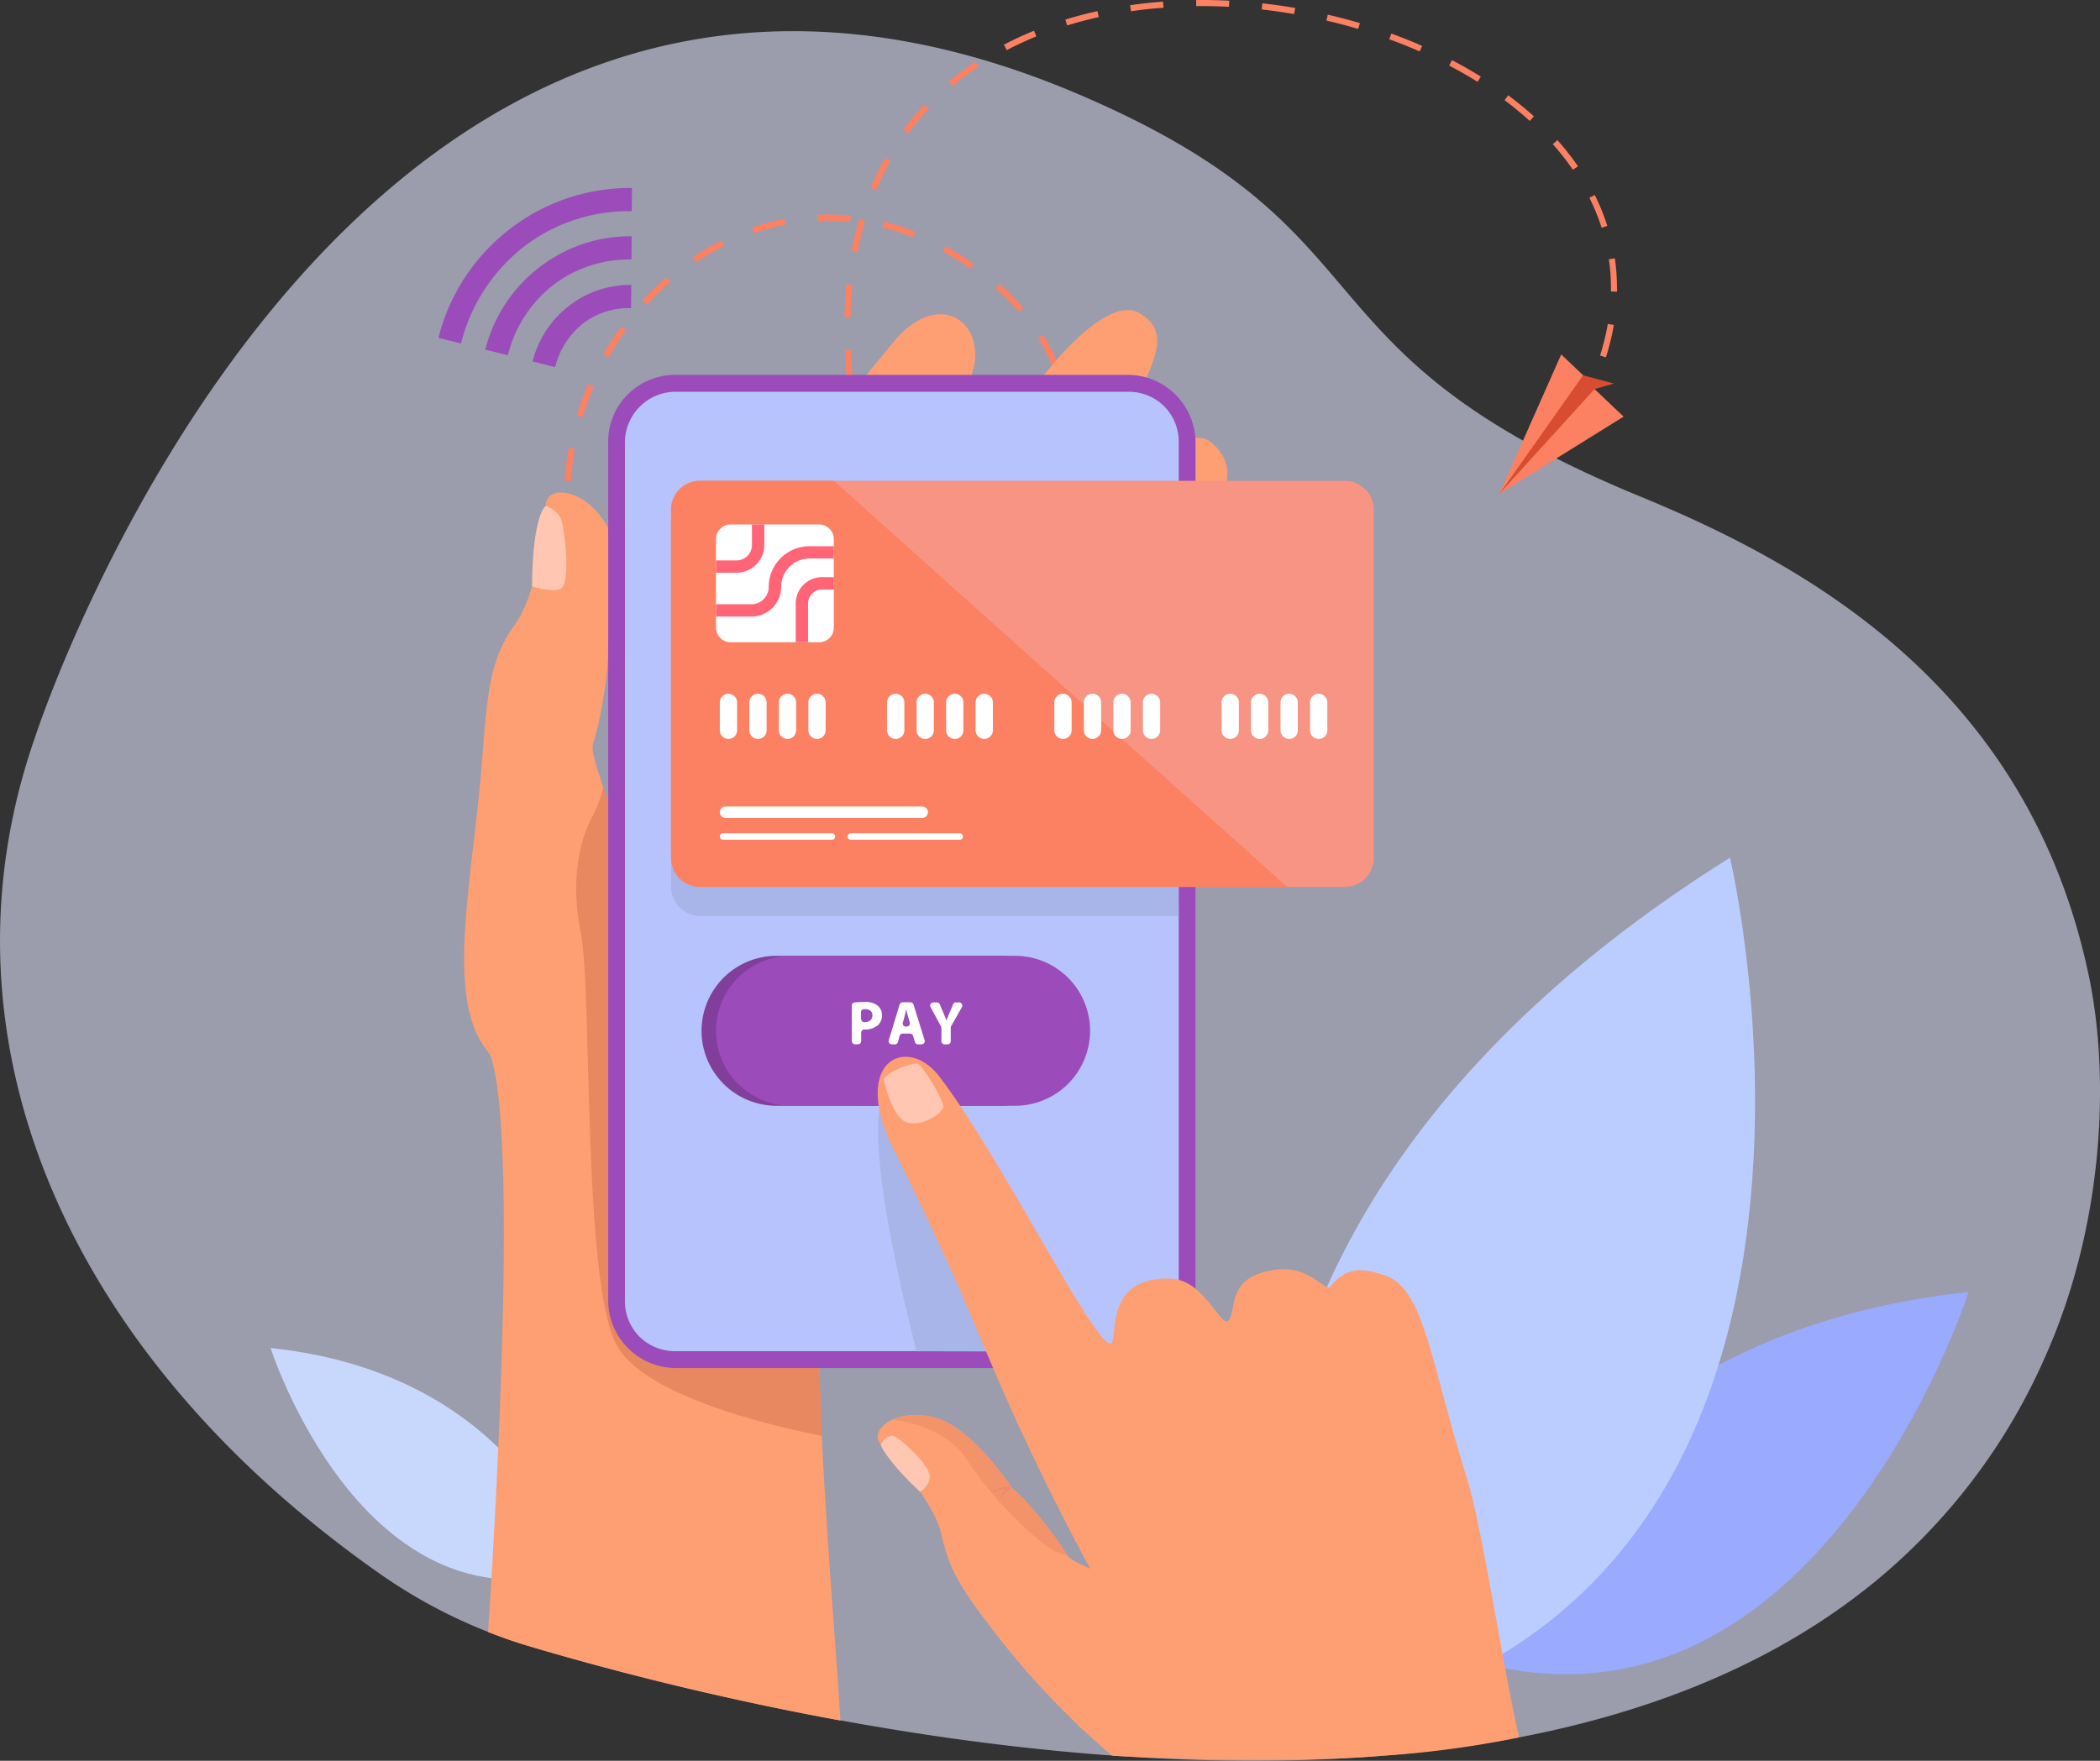
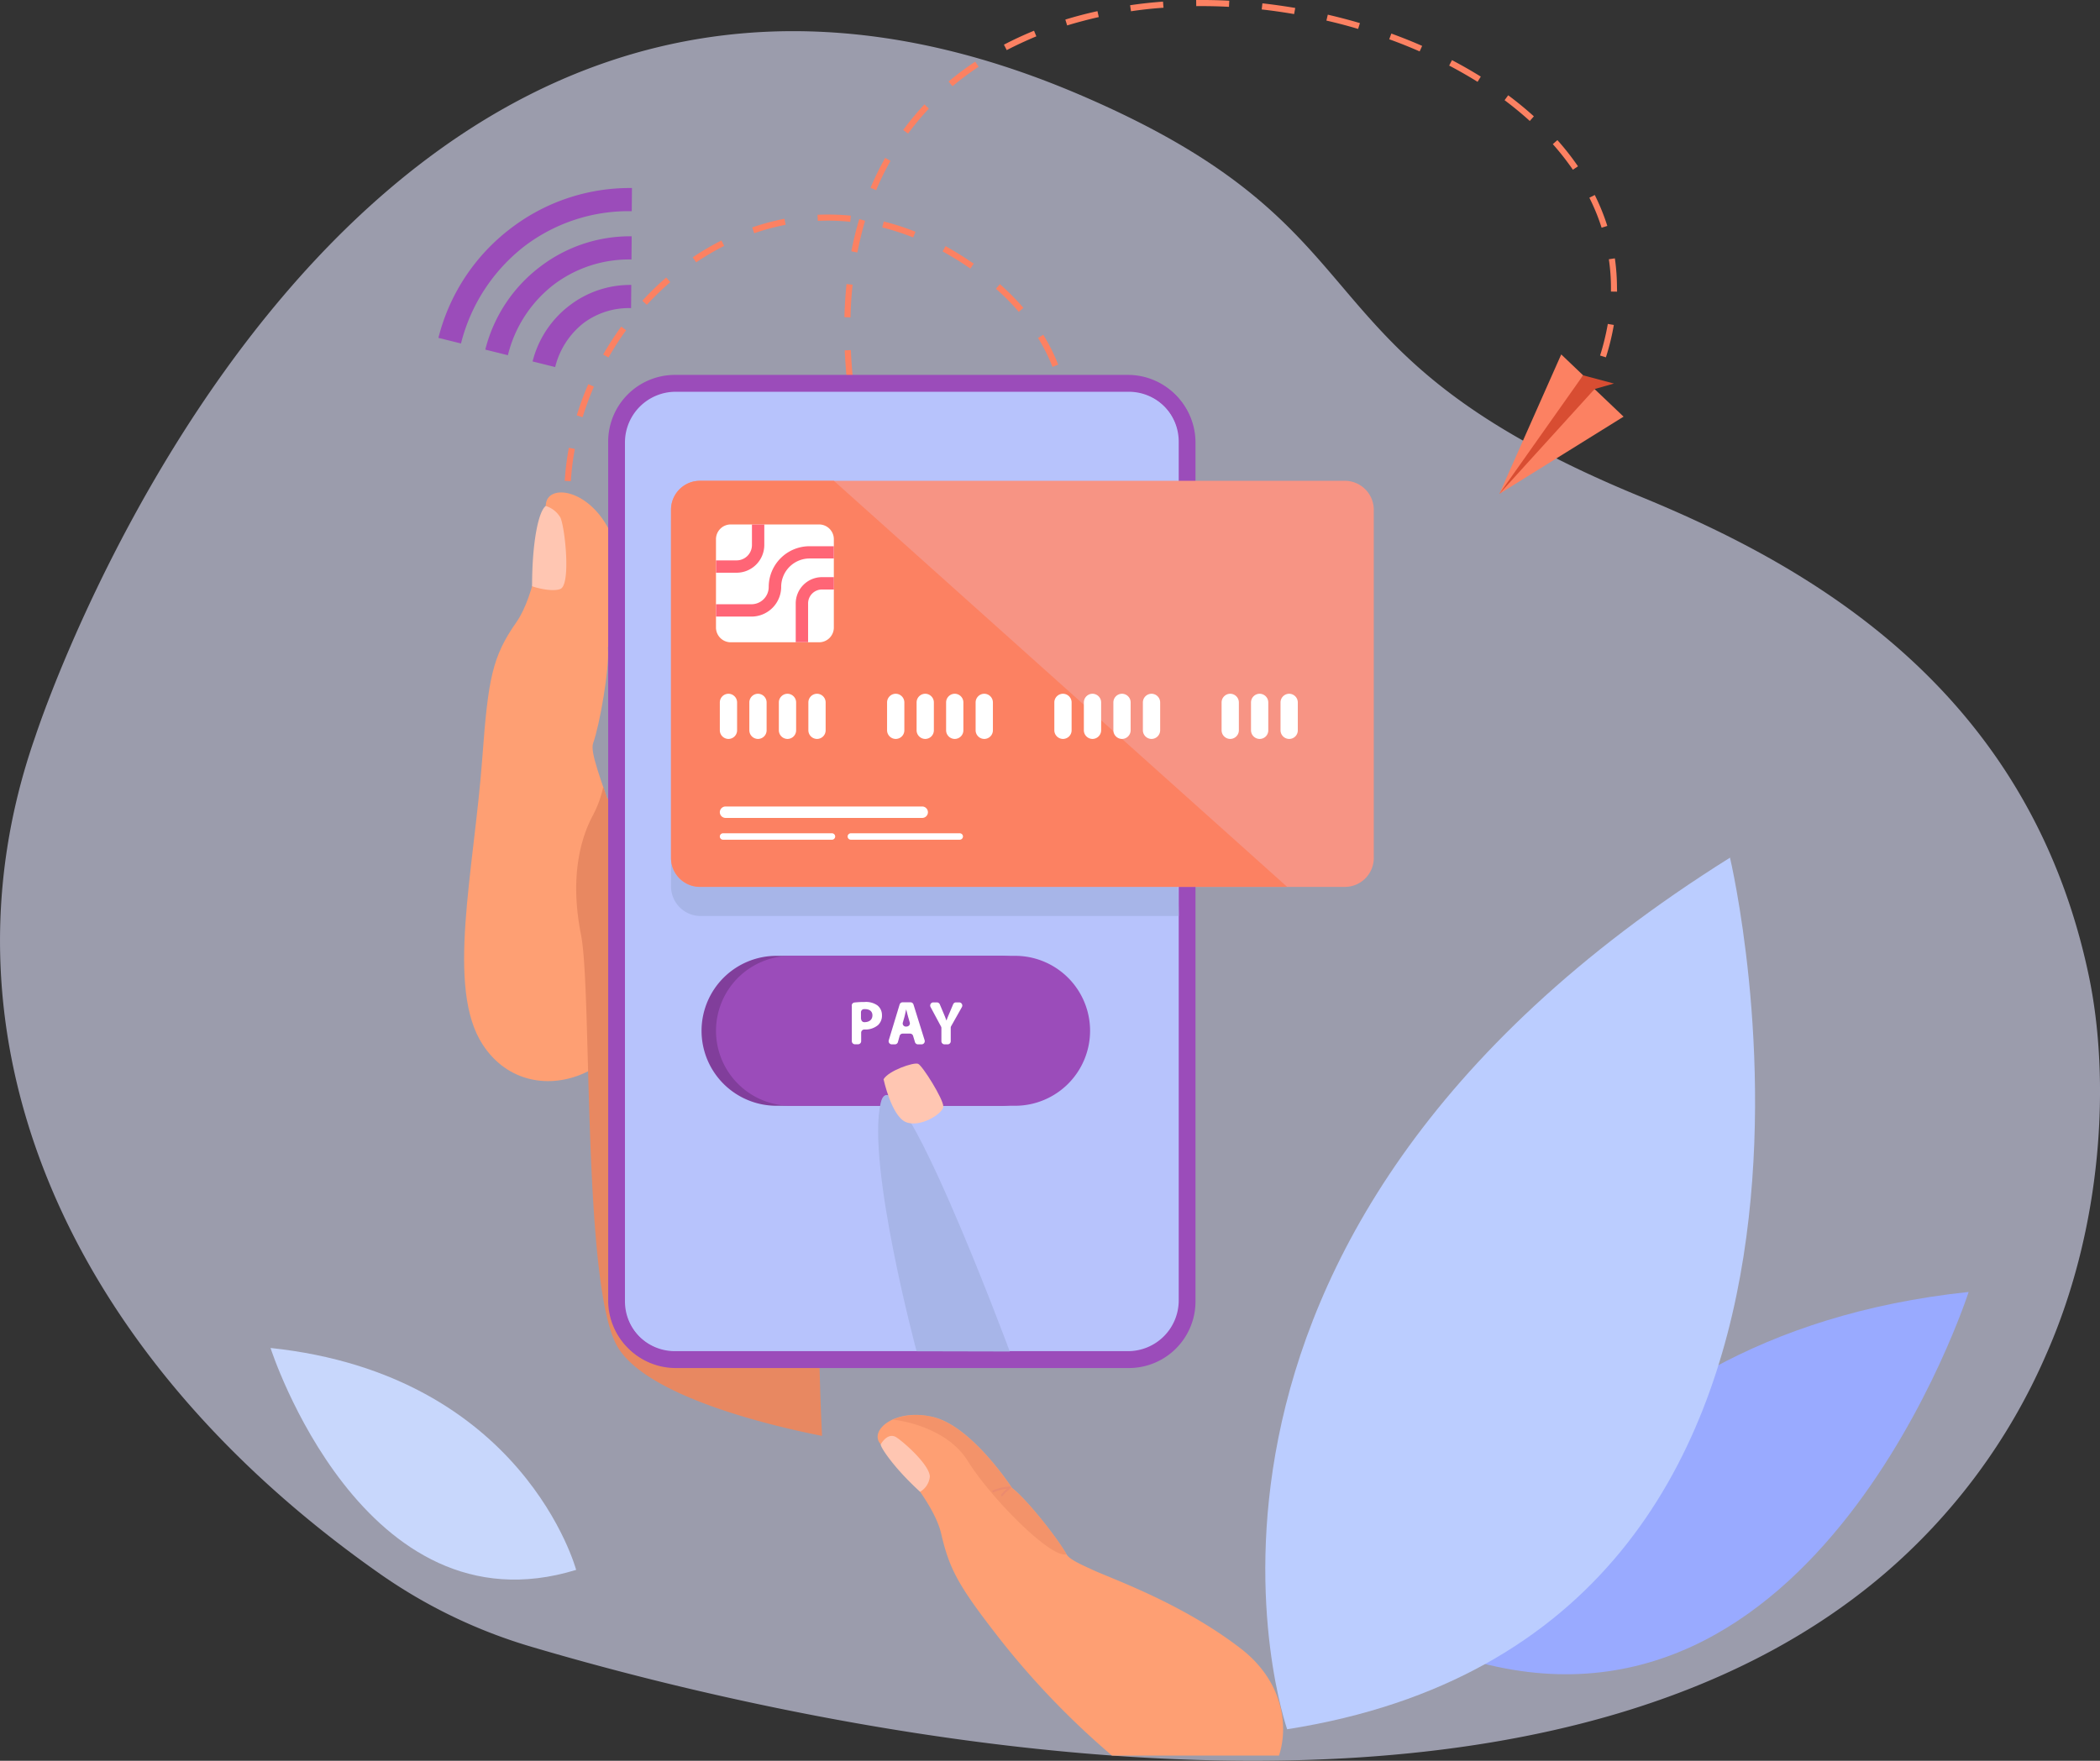
<svg xmlns="http://www.w3.org/2000/svg" width="319" height="267.544" viewBox="0 0 319 267.544">
  <rect x="0" y="0" width="319" height="267.544" fill="#333333" stroke="none" />
  <g id="paiement_securise_CB" transform="translate(-200.916 -142.775)">
    <g id="Layer_1" transform="translate(200.916 142.775)">
      <g id="Groupe_2853" data-name="Groupe 2853" transform="translate(0 0)">
        <g id="Groupe_2802" data-name="Groupe 2802" transform="translate(0 4.73)" opacity="0.6">
          <g id="Groupe_2801" data-name="Groupe 2801">
            <g id="Groupe_2800" data-name="Groupe 2800">
              <g id="Groupe_2799" data-name="Groupe 2799">
                <g id="Groupe_2798" data-name="Groupe 2798">
                  <path id="Tracé_3584" data-name="Tracé 3584" d="M511.7,374.959a91.885,91.885,0,0,1-24.813,33.46c-11.743,9.959-25.712,16.745-40.81,21.168C396.944,443.968,335.759,433.2,300,424.28c-7.259-1.815-13.466-3.553-18.316-4.987a78.942,78.942,0,0,1-22.952-11.026c-.031-.03-.076-.046-.107-.076-47.932-33.627-68.307-81.682-52.355-127.2.244-.717,47.246-145.276,158.681-97.527,48.924,20.954,30.928,38.767,85.159,61.048,25.346,10.416,58.9,28.991,68.109,72.821C521.495,332.96,520.4,355.332,511.7,374.959Z" transform="translate(-200.916 -173.788)" fill="#e1e2fe" />
                </g>
              </g>
            </g>
          </g>
        </g>
        <g id="Groupe_2809" data-name="Groupe 2809" transform="translate(41.098 204.818)">
          <g id="Groupe_2808" data-name="Groupe 2808">
            <g id="Groupe_2807" data-name="Groupe 2807">
              <g id="Groupe_2806" data-name="Groupe 2806">
                <g id="Groupe_2805" data-name="Groupe 2805">
                  <g id="Groupe_2804" data-name="Groupe 2804">
                    <g id="Groupe_2803" data-name="Groupe 2803">
                      <path id="Tracé_3585" data-name="Tracé 3585" d="M516.822,1519.519s-7.945-29.647-46.422-33.719C470.385,1485.8,484.43,1529.478,516.822,1519.519Z" transform="translate(-470.4 -1485.8)" fill="#c8d7fc" />
                    </g>
                  </g>
                </g>
              </g>
            </g>
          </g>
        </g>
        <g id="Groupe_2816" data-name="Groupe 2816" transform="translate(222.411 196.308)">
          <g id="Groupe_2815" data-name="Groupe 2815">
            <g id="Groupe_2814" data-name="Groupe 2814">
              <g id="Groupe_2813" data-name="Groupe 2813">
                <g id="Groupe_2812" data-name="Groupe 2812">
                  <g id="Groupe_2811" data-name="Groupe 2811">
                    <g id="Groupe_2810" data-name="Groupe 2810">
                      <path id="Tracé_3586" data-name="Tracé 3586" d="M1659.3,1485.649s13.1-48.924,76.634-55.649C1735.934,1430,1712.753,1502.1,1659.3,1485.649Z" transform="translate(-1659.3 -1430)" fill="#9af" />
                    </g>
                  </g>
                </g>
              </g>
            </g>
          </g>
        </g>
        <g id="Groupe_2823" data-name="Groupe 2823" transform="translate(192.203 130.319)">
          <g id="Groupe_2822" data-name="Groupe 2822">
            <g id="Groupe_2821" data-name="Groupe 2821">
              <g id="Groupe_2820" data-name="Groupe 2820">
                <g id="Groupe_2819" data-name="Groupe 2819">
                  <g id="Groupe_2818" data-name="Groupe 2818">
                    <g id="Groupe_2817" data-name="Groupe 2817">
                      <path id="Tracé_3587" data-name="Tracé 3587" d="M1464.547,1129.735s-25.956-74.011,67.27-132.435C1531.817,997.3,1559.71,1114.775,1464.547,1129.735Z" transform="translate(-1461.226 -997.3)" fill="#bbcdff" />
                    </g>
                  </g>
                </g>
              </g>
            </g>
          </g>
        </g>
        <g id="Groupe_2852" data-name="Groupe 2852" transform="translate(85.782)">
          <g id="Groupe_2826" data-name="Groupe 2826">
            <g id="Groupe_2824" data-name="Groupe 2824">
              <path id="Tracé_3588" data-name="Tracé 3588" d="M823.151,223.836a13.545,13.545,0,0,1-4.956-1.388l.412-.839a12.706,12.706,0,0,0,4.621,1.3Zm5.109-.4-.229-.9a13.438,13.438,0,0,0,4.392-1.967l.519.763A13.688,13.688,0,0,1,828.26,223.439Zm-14.229-4a21.581,21.581,0,0,1-3.157-4.011l.793-.488a20.9,20.9,0,0,0,3.02,3.843Zm22.617-1.678-.747-.549a16.2,16.2,0,0,0,2.227-4.3l.885.305A17.619,17.619,0,0,1,836.648,217.766Zm-72.318-1.861-.93-.061a42.958,42.958,0,0,1,.625-5.017l.915.168A40.738,40.738,0,0,0,764.33,215.905Zm44.272-5.017a33.186,33.186,0,0,1-1.495-4.85l.9-.214a35.292,35.292,0,0,0,1.449,4.712Zm31.385-2.7-.93-.061c.031-.442.046-.9.046-1.342a21.455,21.455,0,0,0-.305-3.538l.915-.153a21.65,21.65,0,0,1,.305,3.691C840.034,207.258,840.019,207.731,839.988,208.189Zm-73.873-2.013-.885-.275a44.251,44.251,0,0,1,1.754-4.743l.854.366A47.393,47.393,0,0,0,766.115,206.175Zm40.2-5.139c-.183-1.693-.3-3.386-.381-5.017l.93-.046c.076,1.617.2,3.294.381,4.972ZM837.5,198.52a27.463,27.463,0,0,0-2.2-4.392l.793-.488a27.481,27.481,0,0,1,2.272,4.545ZM770.049,197.1l-.808-.458a45.752,45.752,0,0,1,2.745-4.24l.747.549A44.876,44.876,0,0,0,770.049,197.1Zm151.514-.03-.885-.275a37.331,37.331,0,0,0,1.174-4.8l.915.153A36.215,36.215,0,0,1,921.563,197.071ZM806.818,191l-.93-.031c.046-1.708.152-3.4.32-5.033l.93.092C806.955,187.661,806.849,189.324,806.818,191Zm25.56-.839a34.261,34.261,0,0,0-3.477-3.508l.61-.7a37.789,37.789,0,0,1,3.569,3.6Zm-56.5-1.068-.686-.625a41.56,41.56,0,0,1,3.63-3.523l.61.7A44.48,44.48,0,0,0,775.875,189.095Zm147.381-2-.93-.015v-.549a29.671,29.671,0,0,0-.32-4.362l.915-.137a31.506,31.506,0,0,1,.32,4.484C923.256,186.716,923.256,186.914,923.256,187.1Zm-98.244-3.508c-1.159-.808-2.379-1.571-3.66-2.3-.183-.107-.366-.214-.549-.305l.442-.808c.183.107.381.214.564.32,1.3.747,2.547,1.54,3.721,2.349Zm-41.649-.946-.518-.763a40.74,40.74,0,0,1,4.362-2.562l.412.824A38.791,38.791,0,0,0,783.363,182.644Zm24.492-1.495-.915-.183a48.842,48.842,0,0,1,1.2-4.9l.885.259C808.572,177.886,808.176,179.5,807.855,181.149Zm8.479-2.288a38.3,38.3,0,0,0-4.7-1.525l.229-.9a37.686,37.686,0,0,1,4.819,1.556Zm-24.157-.641-.3-.885a36.818,36.818,0,0,1,4.9-1.312l.183.915A33.47,33.47,0,0,0,792.178,178.221Zm128.729-.839a30.782,30.782,0,0,0-1.86-4.56l.823-.412a32.594,32.594,0,0,1,1.906,4.7Zm-114.135-.9a33.232,33.232,0,0,0-4.926-.137l-.046-.93a35.1,35.1,0,0,1,5.063.137Zm3.935-4.8-.854-.366a43.254,43.254,0,0,1,2.227-4.545l.808.458A40.132,40.132,0,0,0,810.707,171.679Zm105.838-3.111a40.127,40.127,0,0,0-3.05-3.889l.7-.61a39.744,39.744,0,0,1,3.126,3.98Zm-100.989-5.49-.747-.549a43.715,43.715,0,0,1,3.233-3.889l.671.641A42.086,42.086,0,0,0,815.557,163.078ZM910,161.156c-1.19-1.083-2.486-2.15-3.828-3.157l.549-.747c1.373,1.022,2.684,2.1,3.9,3.2Zm-87.69-5.277-.595-.717a44.2,44.2,0,0,1,4.041-3.02l.519.778A44.624,44.624,0,0,0,822.313,155.879Zm79.76-.671c-1.372-.854-2.837-1.693-4.316-2.471l.427-.824c1.51.793,2.974,1.632,4.377,2.5Zm-8.8-4.621c-1.495-.656-3.05-1.281-4.621-1.845l.32-.869c1.586.58,3.157,1.2,4.682,1.876Zm-62.725-.2-.427-.824c1.464-.763,3-1.479,4.575-2.12l.351.854C833.507,148.94,831.982,149.642,830.548,150.389Zm53.377-3.218c-1.586-.473-3.2-.9-4.819-1.266l.214-.9c1.632.381,3.279.808,4.88,1.281Zm-44.2-.534-.275-.885c1.571-.488,3.218-.915,4.88-1.281l.2.9C842.9,145.738,841.284,146.165,839.729,146.638Zm34.481-1.723c-1.632-.275-3.294-.519-4.926-.7l.107-.93c1.662.183,3.34.427,4.987.7Zm-24.782-.427-.137-.915c1.632-.244,3.325-.427,5-.549l.076.93C852.707,144.06,851.045,144.243,849.428,144.487Zm14.884-.671c-1.662-.091-3.325-.122-4.972-.107l-.015-.93c1.662-.015,3.355.015,5.033.107Z" transform="translate(-763.4 -142.775)" fill="#fc8162" />
            </g>
            <g id="Groupe_2825" data-name="Groupe 2825" transform="translate(154.365 58.749)">
              <path id="Tracé_3589" data-name="Tracé 3589" d="M1776.424,530.654l-.824-.427c.381-.747.747-1.495,1.083-2.227l.839.381C1777.186,529.129,1776.8,529.891,1776.424,530.654Z" transform="translate(-1775.6 -528)" fill="#6095ab" />
            </g>
          </g>
          <g id="Groupe_2851" data-name="Groupe 2851" transform="translate(141.982 53.853)">
            <g id="Groupe_2834" data-name="Groupe 2834" transform="translate(0 3.172)">
              <g id="Groupe_2833" data-name="Groupe 2833">
                <g id="Groupe_2832" data-name="Groupe 2832">
                  <g id="Groupe_2831" data-name="Groupe 2831">
                    <g id="Groupe_2830" data-name="Groupe 2830">
                      <g id="Groupe_2829" data-name="Groupe 2829">
                        <g id="Groupe_2828" data-name="Groupe 2828">
                          <g id="Groupe_2827" data-name="Groupe 2827">
                            <path id="Tracé_3590" data-name="Tracé 3590" d="M1699.555,525.82l-5.155,8.891s7.458-5.978,7.641-6.115,6.817-9.806,6.817-9.806l2.943-.839-4.682-1.251Z" transform="translate(-1694.4 -516.7)" fill="#d84d32" />
                          </g>
                        </g>
                      </g>
                    </g>
                  </g>
                </g>
              </g>
            </g>
            <g id="Groupe_2842" data-name="Groupe 2842" transform="translate(0)">
              <g id="Groupe_2841" data-name="Groupe 2841">
                <g id="Groupe_2840" data-name="Groupe 2840">
                  <g id="Groupe_2839" data-name="Groupe 2839">
                    <g id="Groupe_2838" data-name="Groupe 2838">
                      <g id="Groupe_2837" data-name="Groupe 2837">
                        <g id="Groupe_2836" data-name="Groupe 2836">
                          <g id="Groupe_2835" data-name="Groupe 2835">
                            <path id="Tracé_3591" data-name="Tracé 3591" d="M1707.119,499.072l-3.325-3.172-9.394,21.183Z" transform="translate(-1694.4 -495.9)" fill="#fc8162" />
                          </g>
                        </g>
                      </g>
                    </g>
                  </g>
                </g>
              </g>
            </g>
            <g id="Groupe_2850" data-name="Groupe 2850" transform="translate(0 5.261)">
              <g id="Groupe_2849" data-name="Groupe 2849">
                <g id="Groupe_2848" data-name="Groupe 2848">
                  <g id="Groupe_2847" data-name="Groupe 2847">
                    <g id="Groupe_2846" data-name="Groupe 2846">
                      <g id="Groupe_2845" data-name="Groupe 2845">
                        <g id="Groupe_2844" data-name="Groupe 2844">
                          <g id="Groupe_2843" data-name="Groupe 2843">
                            <path id="Tracé_3592" data-name="Tracé 3592" d="M1713.265,534.594l-4.407-4.194L1694.4,546.322Z" transform="translate(-1694.4 -530.4)" fill="#fc8162" />
                          </g>
                        </g>
                      </g>
                    </g>
                  </g>
                </g>
              </g>
            </g>
          </g>
        </g>
      </g>
    </g>
    <g id="Calque_2" transform="translate(267.513 171.343)">
      <g id="Groupe_2928" data-name="Groupe 2928" transform="translate(0 0)">
        <g id="Groupe_2860" data-name="Groupe 2860" transform="translate(3.899 18.553)">
-           <path id="Tracé_3593" data-name="Tracé 3593" d="M790.259,505.2c-9.41-7.885-27.268,23.516-33.917,23.562-3.508.031,7.656-12.383,16.211-24.294,13.969-19.475,21.427-27.009,14.885-32.56-5.383-4.575-15.174,13.161-23.379,22.525-8.723,9.943-18.7,23.577-20.756,22.922-2.059-.641,10.142-18.5,20.054-32.834,16.715-24.172,18.255-28.854,13.436-32.133-6.115-4.163-18.712,13.176-25.407,24.889-7.945,13.924-19.155,25.529-20.954,25.545-3.34.015,14.274-25.331,20.359-40.673,3.172-8.007-4.438-14.229-11.621-5.6-4.3,5.17-9.288,11.377-13.39,17.325-4.285,6.192-10.05,10.767-12.841,20.07A84.863,84.863,0,0,1,693.5,528.428c-9.15,9.623-17.4,13.07-17.4,13.07.275,13.969-1.586,14.122,1.769,23.44,3.828,10.614,1.495,60.041-.336,87.675,2.166.854,4.362,1.617,6.6,2.272,4.85,1.434,11.057,3.172,18.316,4.987,8.312,2.074,18.011,4.255,28.61,6.192-.991-17.721-6.192-71.006-.961-78.281,3.386-4.712,16.2-.763,24.843-40.566,2.852-13.1,22.372-22.174,30.455-29.25C793.935,510.494,790.976,505.8,790.259,505.2Z" transform="translate(-673.893 -451.757)" fill="#fe9f73" />
          <g id="Groupe_2855" data-name="Groupe 2855" transform="translate(47.846 108.529)" opacity="0.5">
            <g id="Groupe_2854" data-name="Groupe 2854">
              <path id="Tracé_3594" data-name="Tracé 3594" d="M976.9,1176.653c7.564-1.983,24.828-1.174,24.828-1.174h0a67.838,67.838,0,0,0,4.148-9.669l-4.468-2.41Z" transform="translate(-976.9 -1163.4)" fill="#f18e7b" />
            </g>
          </g>
          <g id="Groupe_2858" data-name="Groupe 2858" transform="translate(51.811 131.765)">
            <g id="Groupe_2857" data-name="Groupe 2857">
              <g id="Groupe_2856" data-name="Groupe 2856">
                <path id="Tracé_3595" data-name="Tracé 3595" d="M1013.774,1316.1a22.942,22.942,0,0,1-10.691,2.76.183.183,0,1,1,0-.366,22.522,22.522,0,0,0,10.492-2.715c.214-.107.412.214.2.32Z" transform="translate(-1002.9 -1315.759)" fill="#f18e7b" />
              </g>
            </g>
          </g>
          <g id="Groupe_2859" data-name="Groupe 2859" transform="translate(0 27.704)">
            <path id="Tracé_3596" data-name="Tracé 3596" d="M666,717.322c-5.627-8.617-1.327-26.368-.061-43.586.885-12,1.495-15.357,5.185-20.619,2.821-4.041,4.087-12.734,4.453-17.63.015-.183.015-.275.015-.275.29-3.065,6.207-2.425,9.455,3.6,3.264,6.024-.031,18.163-.031,18.163.259,3.233-1.251,11.773-2.242,14.534s6.725,16.532,7.9,33.185C691.86,721.333,673.514,728.836,666,717.322Z" transform="translate(-663.169 -633.416)" fill="#fe9f73" />
          </g>
        </g>
        <path id="Tracé_3597" data-name="Tracé 3597" d="M811.805,983.8l-.015-.046-.168-.351L781.93,920.5c-.778.976-1.556,1.906-2.318,2.791-.229-.641-.442-1.266-.641-1.861a16.179,16.179,0,0,1-1.464,4.133c-.015.03-.03.046-.03.076-2,3.63-3.6,9.654-1.891,18.255.641,3.2.824,11.331,1.083,20.756.442,16.013,1.068,35.808,4.392,41.741,4.438,7.9,24.675,12.414,31.142,13.68-.656-13.954-.732-26.932.869-32.712Z" transform="translate(-753.93 -830.461)" fill="#e88861" />
        <g id="Groupe_2861" data-name="Groupe 2861" transform="translate(27.115 29.738)">
          <path id="Tracé_3598" data-name="Tracé 3598" d="M891.835,673.457H825.648A10.251,10.251,0,0,1,815.4,663.208V535.348A10.251,10.251,0,0,1,825.648,525.1h66.187a10.251,10.251,0,0,1,10.248,10.248v127.86A10.251,10.251,0,0,1,891.835,673.457Z" transform="translate(-815.4 -525.1)" fill="#b7c3fc" />
        </g>
        <g id="Groupe_2863" data-name="Groupe 2863" transform="translate(25.911 28.534)">
          <g id="Groupe_2862" data-name="Groupe 2862">
            <path id="Tracé_3599" data-name="Tracé 3599" d="M886.467,667.966H817.626A10.14,10.14,0,0,1,807.5,657.84V527.326A10.14,10.14,0,0,1,817.626,517.2h68.841a10.14,10.14,0,0,1,10.126,10.126V657.84A10.121,10.121,0,0,1,886.467,667.966ZM817.626,519.625a7.709,7.709,0,0,0-7.7,7.7V657.84a7.709,7.709,0,0,0,7.7,7.7h68.841a7.709,7.709,0,0,0,7.7-7.7V527.326a7.709,7.709,0,0,0-7.7-7.7Z" transform="translate(-807.5 -517.2)" fill="#9b4cba" />
          </g>
        </g>
        <g id="Groupe_2865" data-name="Groupe 2865" transform="translate(25.789 28.396)">
          <g id="Groupe_2864" data-name="Groupe 2864">
            <path id="Tracé_3600" data-name="Tracé 3600" d="M885.667,667.082H816.826A10.14,10.14,0,0,1,806.7,656.955V526.426A10.14,10.14,0,0,1,816.826,516.3h68.841a10.14,10.14,0,0,1,10.126,10.126V656.94A10.144,10.144,0,0,1,885.667,667.082ZM816.826,518.725a7.709,7.709,0,0,0-7.7,7.7V656.94a7.709,7.709,0,0,0,7.7,7.7h68.841a7.709,7.709,0,0,0,7.7-7.7V526.426a7.709,7.709,0,0,0-7.7-7.7Z" transform="translate(-806.7 -516.3)" fill="#9b4cba" />
          </g>
        </g>
        <g id="Groupe_2866" data-name="Groupe 2866" transform="translate(39.972 116.666)">
          <path id="Tracé_3601" data-name="Tracé 3601" d="M945.131,1117.884H911.092a11.393,11.393,0,0,1-11.392-11.392h0a11.393,11.393,0,0,1,11.392-11.392h34.039a11.393,11.393,0,0,1,11.392,11.392h0A11.4,11.4,0,0,1,945.131,1117.884Z" transform="translate(-899.7 -1095.1)" fill="#813e9b" />
        </g>
        <g id="Groupe_2867" data-name="Groupe 2867" transform="translate(42.168 116.666)">
          <path id="Tracé_3602" data-name="Tracé 3602" d="M959.531,1117.884H925.492a11.393,11.393,0,0,1-11.392-11.392h0a11.393,11.393,0,0,1,11.392-11.392h34.039a11.393,11.393,0,0,1,11.392,11.392h0A11.4,11.4,0,0,1,959.531,1117.884Z" transform="translate(-914.1 -1095.1)" fill="#9b4cba" />
        </g>
        <g id="Groupe_2868" data-name="Groupe 2868" transform="translate(14.229 48.314)">
          <path id="Tracé_3603" data-name="Tracé 3603" d="M735.216,659.5c-.915.4-2.913.076-4.316-.4,0-6.878,1.007-11.423,2.074-12.2a3.913,3.913,0,0,1,2.242,1.784C735.933,650.392,736.787,658.811,735.216,659.5Z" transform="translate(-730.9 -646.9)" fill="#ffc6b2" />
        </g>
        <g id="Groupe_2869" data-name="Groupe 2869" transform="translate(35.335 46.255)">
          <path id="Tracé_3604" data-name="Tracé 3604" d="M946.422,697.757H873.707a4.5,4.5,0,0,1-4.407-4.59V637.99a4.5,4.5,0,0,1,4.407-4.59h20.329l51.638,20.512Z" transform="translate(-869.3 -633.4)" fill="#a7b5e8" />
        </g>
        <g id="Groupe_2870" data-name="Groupe 2870" transform="translate(35.335 44.486)">
          <path id="Tracé_3605" data-name="Tracé 3605" d="M976.053,626.207V679.1a4.4,4.4,0,0,1-4.407,4.407H873.707A4.4,4.4,0,0,1,869.3,679.1V626.207a4.4,4.4,0,0,1,4.407-4.407h97.939A4.41,4.41,0,0,1,976.053,626.207Z" transform="translate(-869.3 -621.8)" fill="#f79484" />
        </g>
        <g id="Groupe_2871" data-name="Groupe 2871" transform="translate(35.335 44.486)">
          <path id="Tracé_3606" data-name="Tracé 3606" d="M962.892,683.5H873.707A4.4,4.4,0,0,1,869.3,679.1V626.207a4.4,4.4,0,0,1,4.407-4.407h20.329Z" transform="translate(-869.3 -621.8)" fill="#fc8162" />
        </g>
        <g id="Groupe_2875" data-name="Groupe 2875">
          <g id="Groupe_2872" data-name="Groupe 2872" transform="translate(14.305 14.731)">
            <path id="Tracé_3607" data-name="Tracé 3607" d="M734.831,439.171l-3.431-.854a15.411,15.411,0,0,1,5.643-8.525,15.112,15.112,0,0,1,9.349-3.1l-.03,3.523a11.492,11.492,0,0,0-7.2,2.257A12.208,12.208,0,0,0,734.831,439.171Z" transform="translate(-731.4 -426.696)" fill="#9b4cba" />
          </g>
          <g id="Groupe_2873" data-name="Groupe 2873" transform="translate(7.122 7.335)">
            <path id="Tracé_3608" data-name="Tracé 3608" d="M687.731,396.266l-3.431-.854a22.763,22.763,0,0,1,8.372-12.627,22.477,22.477,0,0,1,13.863-4.59l-.031,3.523a18.983,18.983,0,0,0-11.712,3.752A19.345,19.345,0,0,0,687.731,396.266Z" transform="translate(-684.3 -378.194)" fill="#9b4cba" />
          </g>
          <g id="Groupe_2874" data-name="Groupe 2874">
            <path id="Tracé_3609" data-name="Tracé 3609" d="M641.031,353.723l-3.431-.854a30.1,30.1,0,0,1,11.072-16.7,29.736,29.736,0,0,1,18.087-6.07H667l-.031,3.523a26.141,26.141,0,0,0-16.181,5.231A27,27,0,0,0,641.031,353.723Z" transform="translate(-637.6 -330.1)" fill="#9b4cba" />
          </g>
        </g>
        <g id="Groupe_2884" data-name="Groupe 2884" transform="translate(42.168 51.12)">
          <g id="Groupe_2877" data-name="Groupe 2877">
            <g id="Groupe_2876" data-name="Groupe 2876">
              <path id="Tracé_3610" data-name="Tracé 3610" d="M932,667.542v13.42a2.245,2.245,0,0,1-2.242,2.242h-13.42a2.245,2.245,0,0,1-2.242-2.242v-13.42a2.245,2.245,0,0,1,2.242-2.242h13.42A2.245,2.245,0,0,1,932,667.542Z" transform="translate(-914.1 -665.3)" fill="#fff" />
            </g>
          </g>
          <g id="Groupe_2879" data-name="Groupe 2879" transform="translate(0)">
            <g id="Groupe_2878" data-name="Groupe 2878">
              <path id="Tracé_3611" data-name="Tracé 3611" d="M921.435,665.3v3.126a4.218,4.218,0,0,1-4.209,4.209H914.1V670.76h3.126a2.333,2.333,0,0,0,2.333-2.333V665.3Z" transform="translate(-914.1 -665.3)" fill="#ff6576" />
            </g>
          </g>
          <g id="Groupe_2881" data-name="Groupe 2881" transform="translate(12.109 8.007)">
            <g id="Groupe_2880" data-name="Groupe 2880">
              <path id="Tracé_3612" data-name="Tracé 3612" d="M999.3,717.8v1.876h-1.8a2.115,2.115,0,0,0-2.12,2.12v5.887H993.5V721.8a4,4,0,0,1,4-4Z" transform="translate(-993.5 -717.8)" fill="#ff6576" />
            </g>
          </g>
          <g id="Groupe_2883" data-name="Groupe 2883" transform="translate(0 3.294)">
            <g id="Groupe_2882" data-name="Groupe 2882">
              <path id="Tracé_3613" data-name="Tracé 3613" d="M932,686.9v1.876h-3.691A4.322,4.322,0,0,0,924,693.092a4.523,4.523,0,0,1-4.514,4.514H914.1V695.73h5.383a2.623,2.623,0,0,0,2.623-2.623,6.2,6.2,0,0,1,6.192-6.192H932Z" transform="translate(-914.1 -686.9)" fill="#ff6576" />
            </g>
          </g>
        </g>
        <g id="Groupe_2888" data-name="Groupe 2888" transform="translate(42.747 93.974)">
          <g id="Groupe_2885" data-name="Groupe 2885">
            <path id="Tracé_3614" data-name="Tracé 3614" d="M948.645,948.039H918.769a.879.879,0,0,1-.869-.869h0a.879.879,0,0,1,.869-.869h29.876a.879.879,0,0,1,.869.869h0A.869.869,0,0,1,948.645,948.039Z" transform="translate(-917.9 -946.3)" fill="#fff" />
          </g>
          <g id="Groupe_2886" data-name="Groupe 2886" transform="translate(0 4.072)">
            <path id="Tracé_3615" data-name="Tracé 3615" d="M934.935,973.976H918.388a.491.491,0,0,1-.488-.488h0a.491.491,0,0,1,.488-.488h16.547a.491.491,0,0,1,.488.488h0A.491.491,0,0,1,934.935,973.976Z" transform="translate(-917.9 -973)" fill="#fff" />
          </g>
          <g id="Groupe_2887" data-name="Groupe 2887" transform="translate(19.414 4.072)">
            <path id="Tracé_3616" data-name="Tracé 3616" d="M1062.235,973.976h-16.547a.491.491,0,0,1-.488-.488h0a.491.491,0,0,1,.488-.488h16.547a.491.491,0,0,1,.488.488h0A.5.5,0,0,1,1062.235,973.976Z" transform="translate(-1045.2 -973)" fill="#fff" />
          </g>
        </g>
        <g id="Groupe_2892" data-name="Groupe 2892" transform="translate(62.786 123.681)">
          <g id="Groupe_2889" data-name="Groupe 2889">
            <path id="Tracé_3617" data-name="Tracé 3617" d="M1049.3,1141.649a.467.467,0,0,1,.427-.473,13.442,13.442,0,0,1,1.525-.076,3.016,3.016,0,0,1,1.952.519,1.857,1.857,0,0,1,.686,1.479,1.953,1.953,0,0,1-.595,1.51,2.98,2.98,0,0,1-2.074.671h0a.479.479,0,0,0-.488.473v1.3a.475.475,0,0,1-.473.473h-.473a.475.475,0,0,1-.473-.473v-5.4Zm1.434,2.044a.475.475,0,0,0,.473.473h0c.763,0,1.235-.381,1.235-1.037,0-.595-.412-.946-1.144-.946h-.122a.475.475,0,0,0-.473.473v1.037Z" transform="translate(-1049.3 -1141.1)" fill="#fff" />
          </g>
          <g id="Groupe_2890" data-name="Groupe 2890" transform="translate(5.607 0.046)">
            <path id="Tracé_3618" data-name="Tracé 3618" d="M1087.734,1146.509l-.259.93a.472.472,0,0,1-.458.351h-.473a.481.481,0,0,1-.457-.625l1.647-5.429a.476.476,0,0,1,.458-.335h1.19a.476.476,0,0,1,.458.335l1.693,5.429a.486.486,0,0,1-.458.625h-.549a.476.476,0,0,1-.458-.335l-.29-.961a.476.476,0,0,0-.458-.335h-1.113A.476.476,0,0,0,1087.734,1146.509Zm1.083-1.434a.474.474,0,0,0,.458-.61l-.214-.732c-.107-.381-.229-.854-.32-1.235h-.015c-.092.381-.183.869-.29,1.235l-.214.747a.474.474,0,0,0,.458.61h.137Z" transform="translate(-1086.067 -1141.4)" fill="#fff" />
          </g>
          <g id="Groupe_2891" data-name="Groupe 2891" transform="translate(11.916 0.061)">
            <path id="Tracé_3619" data-name="Tracé 3619" d="M1129.136,1147.4v-2.013a.431.431,0,0,0-.061-.229l-1.586-2.959a.478.478,0,0,1,.427-.7h.534a.488.488,0,0,1,.442.29l.519,1.235c.2.458.335.808.488,1.22h.015c.137-.4.29-.763.488-1.22l.519-1.235a.465.465,0,0,1,.442-.29h.473a.478.478,0,0,1,.412.717l-1.632,2.9a.43.43,0,0,0-.061.229v2.059a.475.475,0,0,1-.473.473h-.473A.485.485,0,0,1,1129.136,1147.4Z" transform="translate(-1127.433 -1141.5)" fill="#fff" />
          </g>
        </g>
        <g id="Groupe_2893" data-name="Groupe 2893" transform="translate(66.796 137.807)">
          <path id="Tracé_3620" data-name="Tracé 3620" d="M1081.432,1272.671s-7.61-28.351-5.46-37.714,19.612,37.745,19.612,37.745Z" transform="translate(-1075.59 -1233.725)" fill="#a7b5e8" />
        </g>
        <g id="Groupe_2906" data-name="Groupe 2906" transform="translate(66.719 132.006)">
-           <path id="Tracé_3621" data-name="Tracé 3621" d="M1172.595,1299.1c-2.379-10.264-5.582-31.9-7.915-39.346-5.658-18.087-6.466-28.869-12.505-30.867-2.821-.93-5.582-1.632-8.25,1.708-.671.839-3.218-3.065-7.793-2.608-8.022.823-6.39,5.81-7.579,7.671-1.1,1.708-3.645-6.115-8.876-6.268-9.821-.305-8.083,8.25-8.922,9.7-1.571,2.7-16.852-28.29-26.277-40.475-4.926-6.359-13.649-2.288-6.756,11.423,2.821,5.612,5.49,11.3,8.312,17.431,2.943,6.39,5.551,13.161,9.257,21.442,4.453,9.928,10.02,20.832,13.466,26.887-4.468-.259-9.562,14.625-3.492,21.122a7.51,7.51,0,0,0,.7.671c1.876,1.6,3.416,3.035,5.048,4.3,0,0,23.76,1.434,41.054-.015A152.273,152.273,0,0,0,1172.595,1299.1Z" transform="translate(-1075.157 -1195.683)" fill="#fe9f73" />
          <g id="Groupe_2895" data-name="Groupe 2895" transform="translate(0.902 1.033)">
            <g id="Groupe_2894" data-name="Groupe 2894">
              <path id="Tracé_3622" data-name="Tracé 3622" d="M1081,1204.844s1.19,5.521,3.34,6.481,5.688-1.25,5.734-2.333-3.172-6.237-3.828-6.5C1085.575,1202.221,1081.747,1203.533,1081,1204.844Z" transform="translate(-1081 -1202.459)" fill="#ffc6b2" />
            </g>
          </g>
          <g id="Groupe_2898" data-name="Groupe 2898" transform="translate(32.686 78.64)">
            <g id="Groupe_2897" data-name="Groupe 2897">
              <g id="Groupe_2896" data-name="Groupe 2896">
                <path id="Tracé_3623" data-name="Tracé 3623" d="M1289.443,1711.591a67.335,67.335,0,0,1,5.841,10.508c.091.2.381.031.3-.168a67.32,67.32,0,0,0-5.841-10.508c-.122-.2-.427-.015-.3.168Z" transform="translate(-1289.415 -1711.337)" fill="#f18e7b" />
              </g>
            </g>
          </g>
          <g id="Groupe_2899" data-name="Groupe 2899" transform="translate(0 54.415)">
            <path id="Tracé_3624" data-name="Tracé 3624" d="M1136.058,1604.253h-25.377a124.227,124.227,0,0,1-16.791-17.4c-6.573-8.4-7.869-10.813-9.166-16.364s-9.166-13.542-9.181-13.558c-1.845-2,2.074-5.521,7.976-4.118s11.972,10.767,11.972,10.767c2.287,1.739,7.03,7.793,8.281,10.081.351.641,1.647,1.327,3.6,2.2h0c2.73,1.357,13.725,5.033,22.982,12.216C1136.272,1592.693,1137.675,1599.19,1136.058,1604.253Z" transform="translate(-1075.084 -1552.491)" fill="#fe9f73" />
          </g>
          <g id="Groupe_2901" data-name="Groupe 2901" transform="translate(17.412 65.305)">
            <g id="Groupe_2900" data-name="Groupe 2900">
              <path id="Tracé_3625" data-name="Tracé 3625" d="M1191.964,1623.9a7.072,7.072,0,0,0-2.623.595c-.183.076-.031.335.152.259a6.923,6.923,0,0,1,2.471-.549.153.153,0,0,0,0-.3Z" transform="translate(-1189.258 -1623.9)" fill="#f18e7b" />
            </g>
          </g>
          <g id="Groupe_2903" data-name="Groupe 2903" transform="translate(18.739 65.497)">
            <g id="Groupe_2902" data-name="Groupe 2902">
              <path id="Tracé_3626" data-name="Tracé 3626" d="M1198.989,1625.2a6.661,6.661,0,0,0-.991.976c-.122.153.091.366.214.214a6,6,0,0,1,.991-.976c.168-.122-.061-.336-.214-.214Z" transform="translate(-1197.961 -1625.161)" fill="#f18e7b" />
            </g>
          </g>
          <g id="Groupe_2904" data-name="Groupe 2904" transform="translate(0.469 57.608)">
            <path id="Tracé_3627" data-name="Tracé 3627" d="M1085.623,1579.585a3.008,3.008,0,0,1-1.479,2.333c-4.011-3.645-6.115-6.893-5.978-7.214h0s1.068-1.983,2.455-1.006C1082.008,1574.66,1085.531,1577.862,1085.623,1579.585Z" transform="translate(-1078.159 -1573.429)" fill="#ffc6b2" />
          </g>
          <g id="Groupe_2905" data-name="Groupe 2905" transform="translate(2.305 54.445)" opacity="0.5">
            <path id="Tracé_3628" data-name="Tracé 3628" d="M1116.583,1573.84c-2.379.656-11.5-8.571-14.976-14.152-3.477-5.6-11.407-6.314-11.407-6.314a9.642,9.642,0,0,1,6.131-.366c5.9,1.4,11.972,10.767,11.972,10.767C1110.605,1565.5,1115.333,1571.552,1116.583,1573.84Z" transform="translate(-1090.2 -1552.685)" fill="#e88861" />
          </g>
        </g>
        <g id="Groupe_2927" data-name="Groupe 2927" transform="translate(42.747 76.847)">
          <g id="Groupe_2911" data-name="Groupe 2911">
            <g id="Groupe_2907" data-name="Groupe 2907">
              <path id="Tracé_3629" data-name="Tracé 3629" d="M919.212,840.863h0a1.321,1.321,0,0,1-1.312-1.312v-4.24A1.321,1.321,0,0,1,919.212,834h0a1.321,1.321,0,0,1,1.312,1.312v4.24A1.311,1.311,0,0,1,919.212,840.863Z" transform="translate(-917.9 -834)" fill="#fff" />
            </g>
            <g id="Groupe_2908" data-name="Groupe 2908" transform="translate(4.484)">
              <path id="Tracé_3630" data-name="Tracé 3630" d="M948.612,840.863h0a1.321,1.321,0,0,1-1.312-1.312v-4.24A1.321,1.321,0,0,1,948.612,834h0a1.321,1.321,0,0,1,1.312,1.312v4.24A1.311,1.311,0,0,1,948.612,840.863Z" transform="translate(-947.3 -834)" fill="#fff" />
            </g>
            <g id="Groupe_2909" data-name="Groupe 2909" transform="translate(8.967)">
              <path id="Tracé_3631" data-name="Tracé 3631" d="M978.012,840.863h0a1.321,1.321,0,0,1-1.312-1.312v-4.24A1.321,1.321,0,0,1,978.012,834h0a1.321,1.321,0,0,1,1.312,1.312v4.24A1.311,1.311,0,0,1,978.012,840.863Z" transform="translate(-976.7 -834)" fill="#fff" />
            </g>
            <g id="Groupe_2910" data-name="Groupe 2910" transform="translate(13.451)">
              <path id="Tracé_3632" data-name="Tracé 3632" d="M1007.412,840.863h0a1.321,1.321,0,0,1-1.312-1.312v-4.24a1.321,1.321,0,0,1,1.312-1.312h0a1.321,1.321,0,0,1,1.312,1.312v4.24A1.311,1.311,0,0,1,1007.412,840.863Z" transform="translate(-1006.1 -834)" fill="#fff" />
            </g>
          </g>
          <g id="Groupe_2916" data-name="Groupe 2916" transform="translate(25.407)">
            <g id="Groupe_2912" data-name="Groupe 2912">
              <path id="Tracé_3633" data-name="Tracé 3633" d="M1085.812,840.863h0a1.321,1.321,0,0,1-1.312-1.312v-4.24a1.321,1.321,0,0,1,1.312-1.312h0a1.321,1.321,0,0,1,1.312,1.312v4.24A1.311,1.311,0,0,1,1085.812,840.863Z" transform="translate(-1084.5 -834)" fill="#fff" />
            </g>
            <g id="Groupe_2913" data-name="Groupe 2913" transform="translate(4.484)">
              <path id="Tracé_3634" data-name="Tracé 3634" d="M1115.212,840.863h0a1.321,1.321,0,0,1-1.312-1.312v-4.24a1.321,1.321,0,0,1,1.312-1.312h0a1.321,1.321,0,0,1,1.312,1.312v4.24A1.311,1.311,0,0,1,1115.212,840.863Z" transform="translate(-1113.9 -834)" fill="#fff" />
            </g>
            <g id="Groupe_2914" data-name="Groupe 2914" transform="translate(8.967)">
              <path id="Tracé_3635" data-name="Tracé 3635" d="M1144.612,840.863h0a1.321,1.321,0,0,1-1.312-1.312v-4.24a1.321,1.321,0,0,1,1.312-1.312h0a1.321,1.321,0,0,1,1.312,1.312v4.24A1.311,1.311,0,0,1,1144.612,840.863Z" transform="translate(-1143.3 -834)" fill="#fff" />
            </g>
            <g id="Groupe_2915" data-name="Groupe 2915" transform="translate(13.451)">
              <path id="Tracé_3636" data-name="Tracé 3636" d="M1174.012,840.863h0a1.321,1.321,0,0,1-1.312-1.312v-4.24a1.321,1.321,0,0,1,1.312-1.312h0a1.321,1.321,0,0,1,1.312,1.312v4.24A1.311,1.311,0,0,1,1174.012,840.863Z" transform="translate(-1172.7 -834)" fill="#fff" />
            </g>
          </g>
          <g id="Groupe_2921" data-name="Groupe 2921" transform="translate(76.222)">
            <g id="Groupe_2917" data-name="Groupe 2917">
              <path id="Tracé_3637" data-name="Tracé 3637" d="M1419.012,840.863h0a1.321,1.321,0,0,1-1.312-1.312v-4.24a1.321,1.321,0,0,1,1.312-1.312h0a1.321,1.321,0,0,1,1.312,1.312v4.24A1.321,1.321,0,0,1,1419.012,840.863Z" transform="translate(-1417.7 -834)" fill="#fff" />
            </g>
            <g id="Groupe_2918" data-name="Groupe 2918" transform="translate(4.468)">
              <path id="Tracé_3638" data-name="Tracé 3638" d="M1448.312,840.863h0a1.321,1.321,0,0,1-1.312-1.312v-4.24a1.321,1.321,0,0,1,1.312-1.312h0a1.321,1.321,0,0,1,1.312,1.312v4.24A1.3,1.3,0,0,1,1448.312,840.863Z" transform="translate(-1447 -834)" fill="#fff" />
            </g>
            <g id="Groupe_2919" data-name="Groupe 2919" transform="translate(8.952)">
              <path id="Tracé_3639" data-name="Tracé 3639" d="M1477.712,840.863h0a1.321,1.321,0,0,1-1.312-1.312v-4.24a1.321,1.321,0,0,1,1.312-1.312h0a1.321,1.321,0,0,1,1.312,1.312v4.24A1.3,1.3,0,0,1,1477.712,840.863Z" transform="translate(-1476.4 -834)" fill="#fff" />
            </g>
            <g id="Groupe_2920" data-name="Groupe 2920" transform="translate(13.436)">
-               <path id="Tracé_3640" data-name="Tracé 3640" d="M1507.112,840.863h0a1.321,1.321,0,0,1-1.312-1.312v-4.24a1.321,1.321,0,0,1,1.312-1.312h0a1.321,1.321,0,0,1,1.312,1.312v4.24A1.311,1.311,0,0,1,1507.112,840.863Z" transform="translate(-1505.8 -834)" fill="#fff" />
-             </g>
+               </g>
          </g>
          <g id="Groupe_2926" data-name="Groupe 2926" transform="translate(50.815)">
            <g id="Groupe_2922" data-name="Groupe 2922">
              <path id="Tracé_3641" data-name="Tracé 3641" d="M1252.411,840.863h0a1.321,1.321,0,0,1-1.312-1.312v-4.24a1.321,1.321,0,0,1,1.312-1.312h0a1.321,1.321,0,0,1,1.312,1.312v4.24A1.311,1.311,0,0,1,1252.411,840.863Z" transform="translate(-1251.1 -834)" fill="#fff" />
            </g>
            <g id="Groupe_2923" data-name="Groupe 2923" transform="translate(4.484)">
              <path id="Tracé_3642" data-name="Tracé 3642" d="M1281.812,840.863h0a1.321,1.321,0,0,1-1.312-1.312v-4.24a1.321,1.321,0,0,1,1.312-1.312h0a1.321,1.321,0,0,1,1.312,1.312v4.24A1.321,1.321,0,0,1,1281.812,840.863Z" transform="translate(-1280.5 -834)" fill="#fff" />
            </g>
            <g id="Groupe_2924" data-name="Groupe 2924" transform="translate(8.967)">
              <path id="Tracé_3643" data-name="Tracé 3643" d="M1311.212,840.863h0a1.321,1.321,0,0,1-1.312-1.312v-4.24a1.321,1.321,0,0,1,1.312-1.312h0a1.321,1.321,0,0,1,1.312,1.312v4.24A1.321,1.321,0,0,1,1311.212,840.863Z" transform="translate(-1309.9 -834)" fill="#fff" />
            </g>
            <g id="Groupe_2925" data-name="Groupe 2925" transform="translate(13.451)">
              <path id="Tracé_3644" data-name="Tracé 3644" d="M1340.612,840.863h0a1.321,1.321,0,0,1-1.312-1.312v-4.24a1.321,1.321,0,0,1,1.312-1.312h0a1.321,1.321,0,0,1,1.312,1.312v4.24A1.321,1.321,0,0,1,1340.612,840.863Z" transform="translate(-1339.3 -834)" fill="#fff" />
            </g>
          </g>
        </g>
      </g>
    </g>
  </g>
</svg>